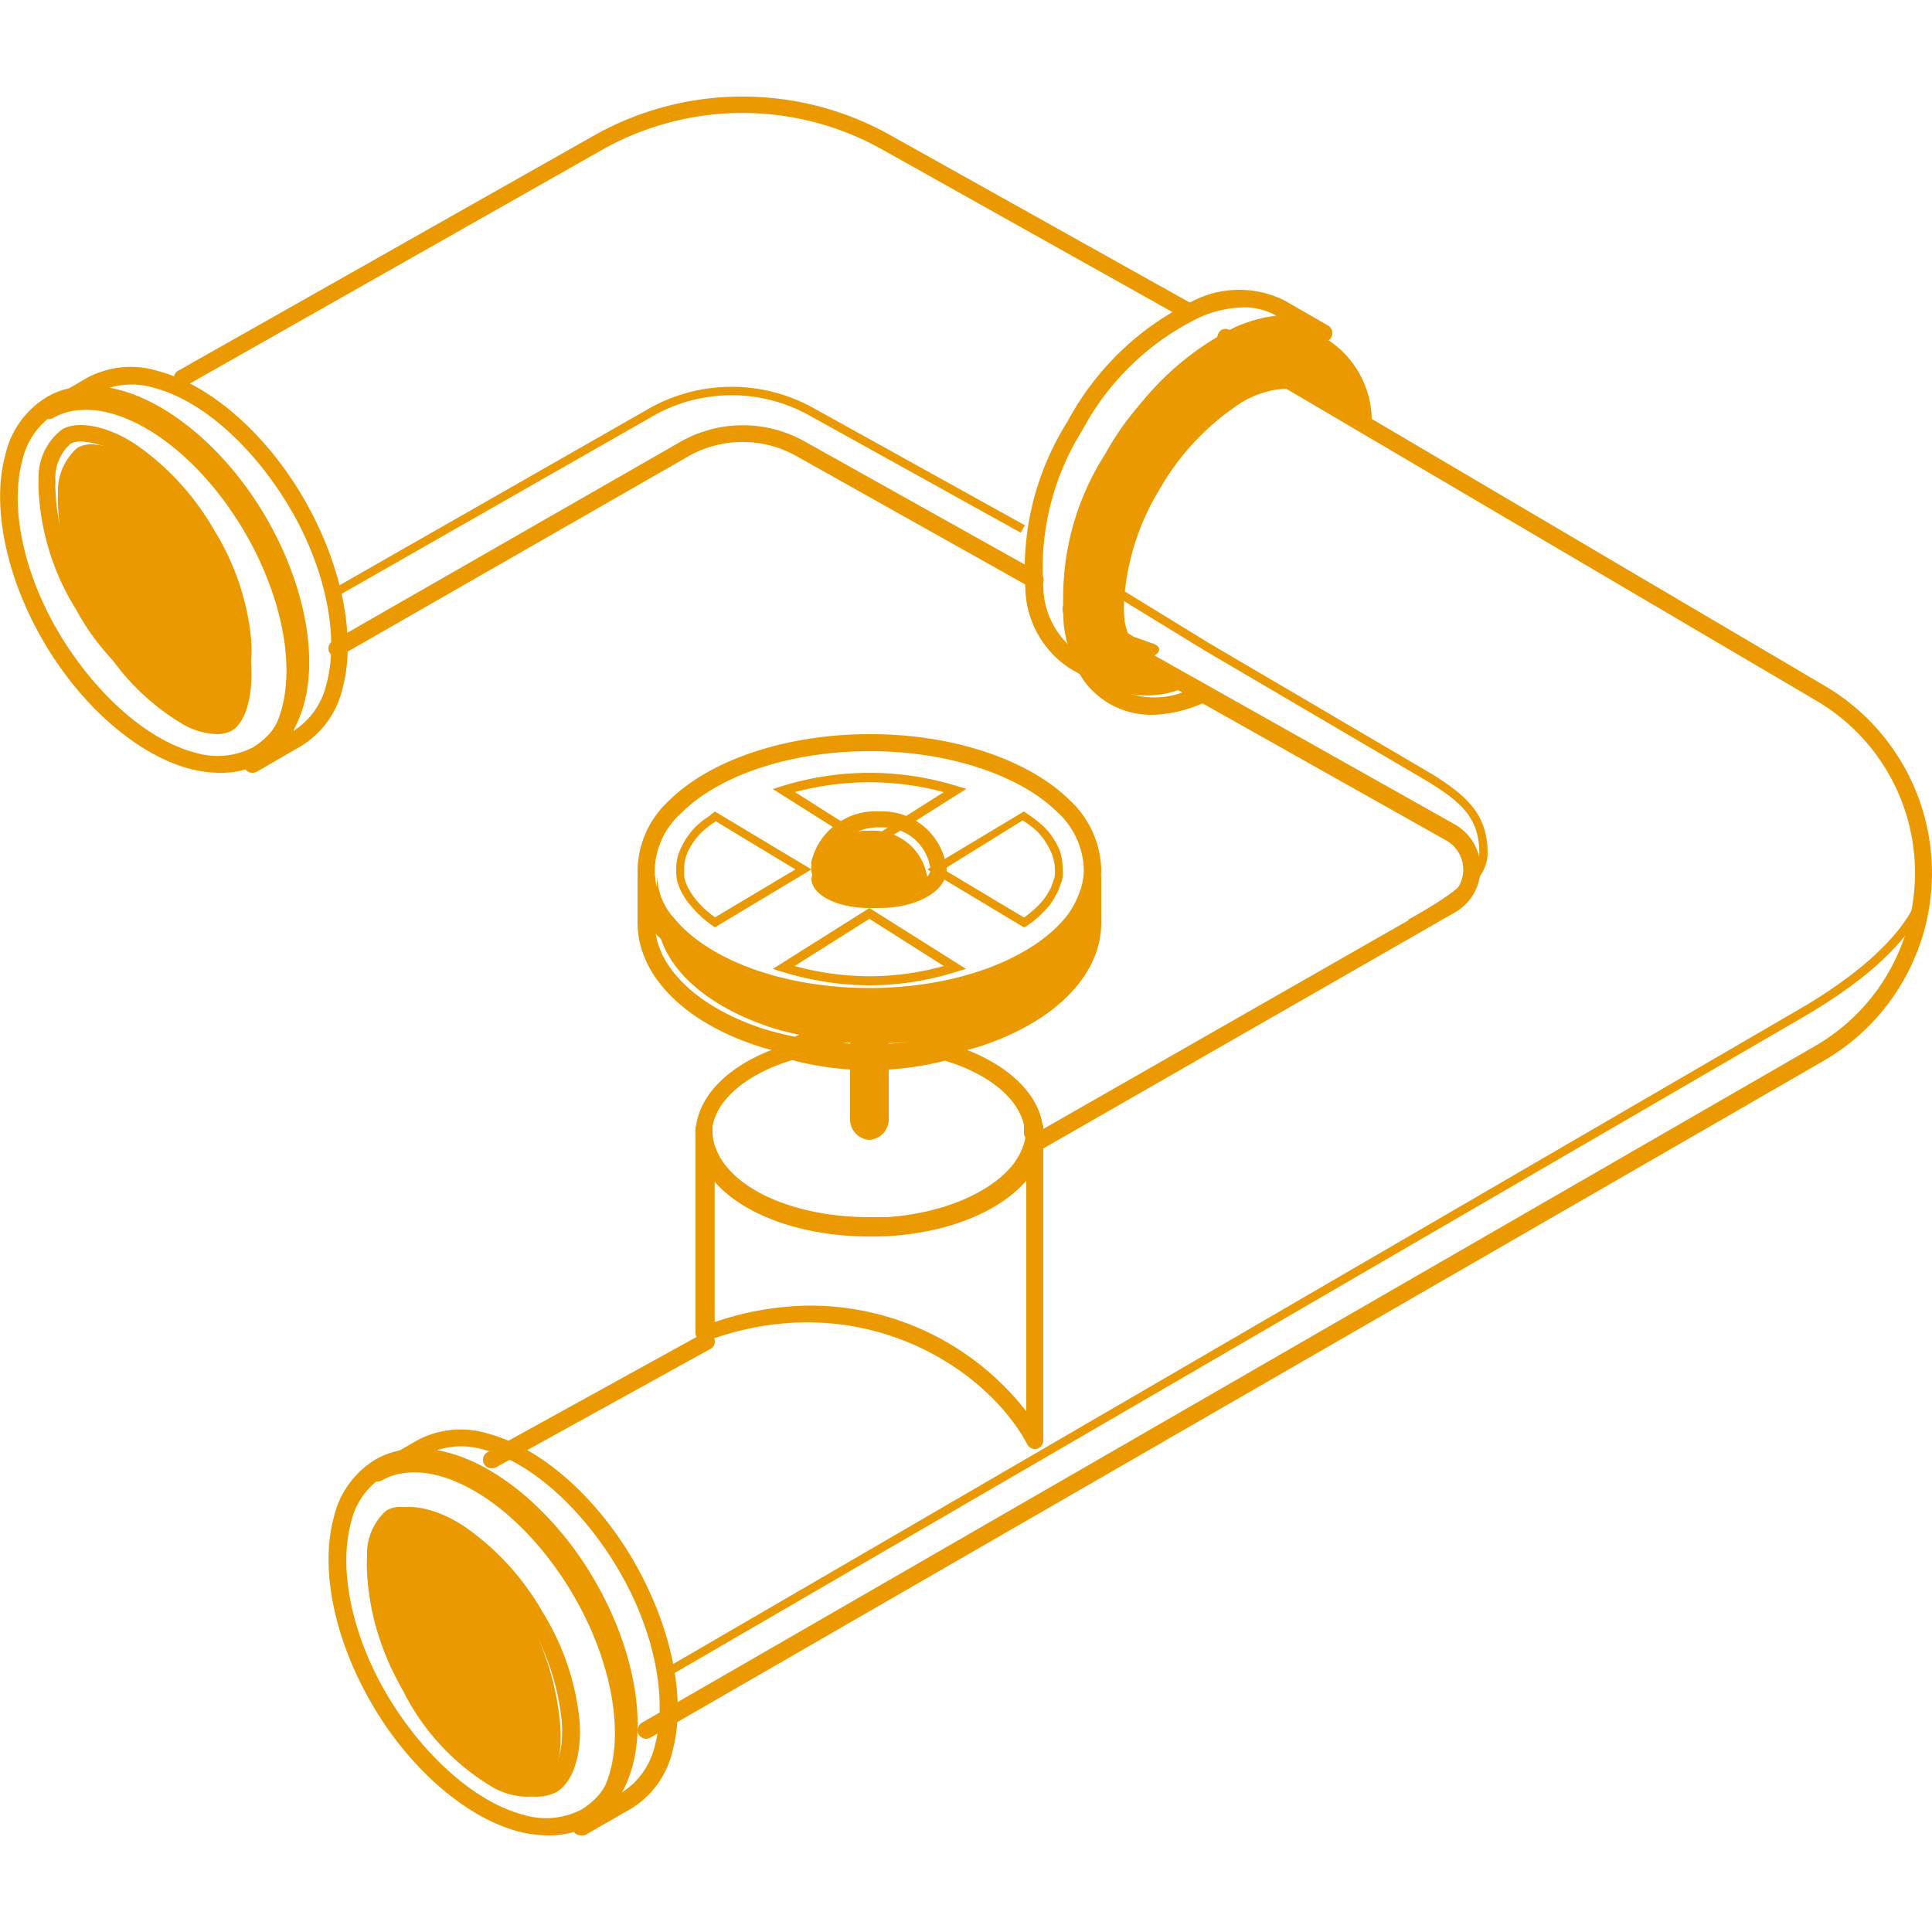
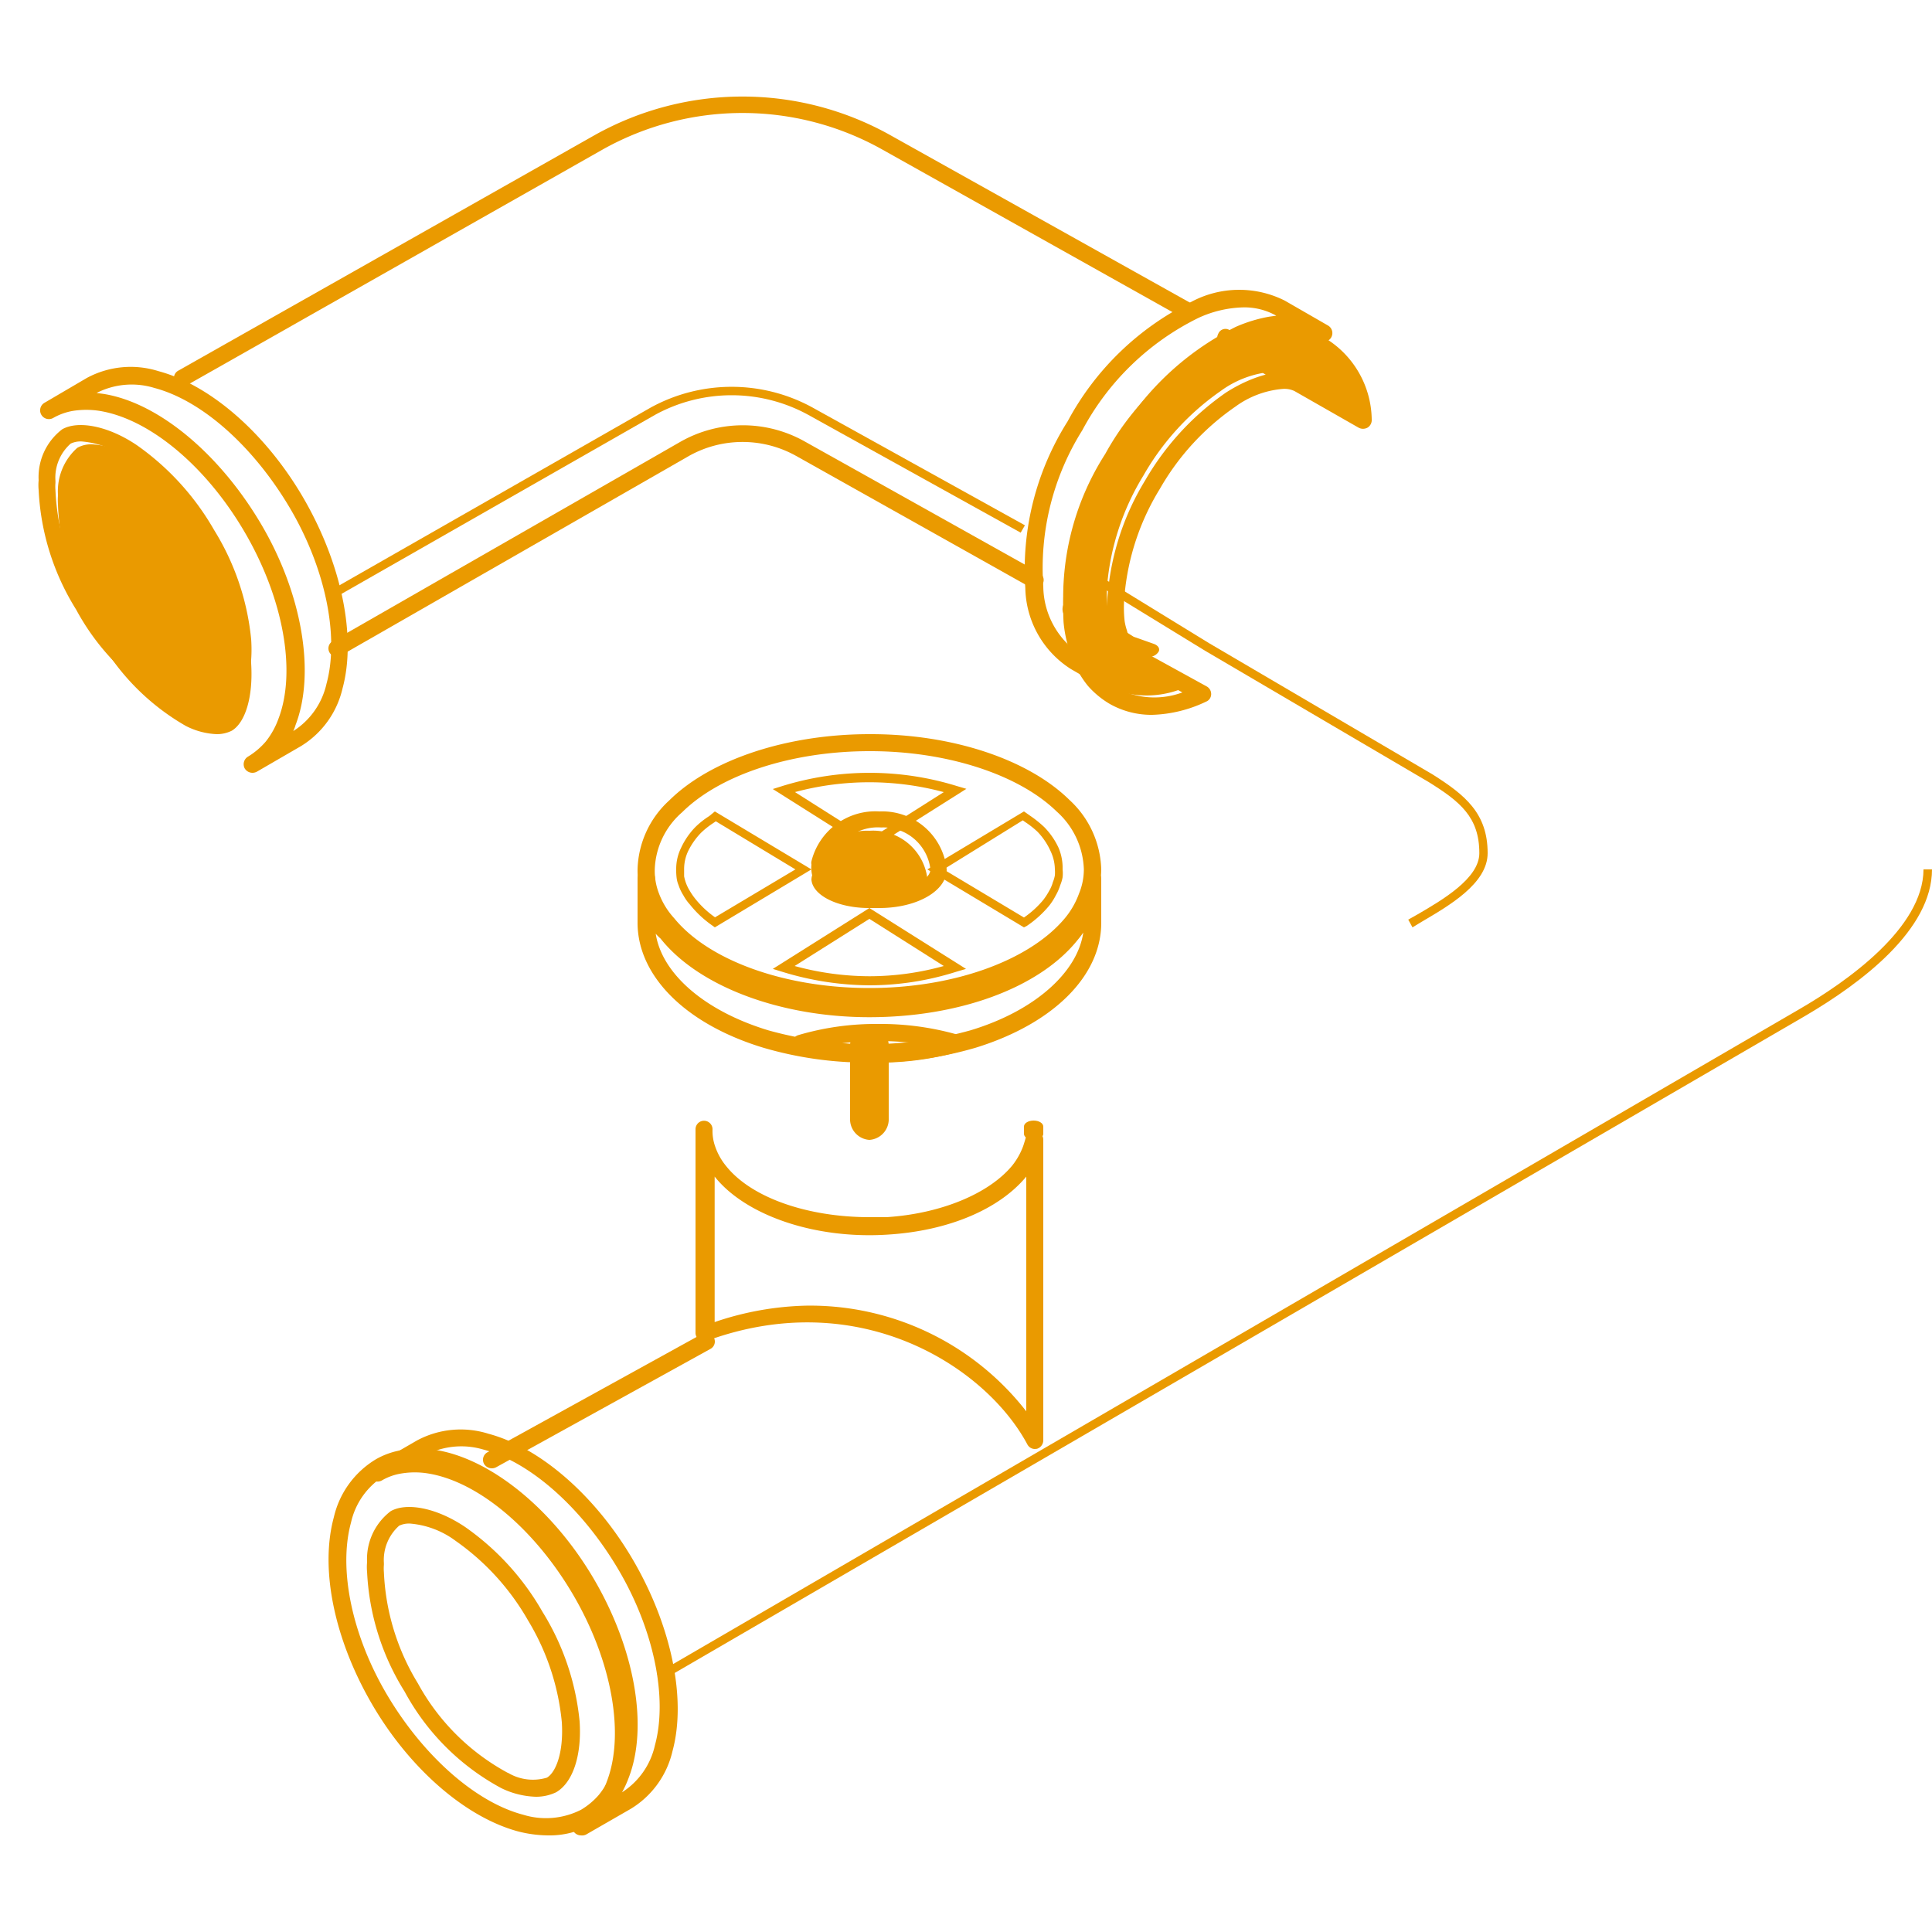
<svg xmlns="http://www.w3.org/2000/svg" id="Слой_1" data-name="Слой 1" viewBox="0 0 100 100">
  <defs>
    <style>.cls-1{fill:none;}.cls-2{clip-path:url(#clip-path);}.cls-3{fill:#ea9a00;}</style>
    <clipPath id="clip-path">
      <rect class="cls-1" width="100" height="100" />
    </clipPath>
  </defs>
  <title>Монтажная область 1труб</title>
  <g class="cls-2">
    <path class="cls-3" d="M28.36,95a6.42,6.42,0,0,1-1.52-.2c-2.71-.72-5.61-3.22-7.56-6.55s-2.74-7-2-9.72a4.74,4.74,0,0,1,2.18-3,4,4,0,0,1,1.38-.48,5.51,5.51,0,0,1,1.72,0c2.86.46,6.07,3.08,8.18,6.68s2.83,7.63,1.8,10.29a5.13,5.13,0,0,1-.81,1.44,4.85,4.85,0,0,1-1.16,1A4.42,4.42,0,0,1,28.36,95ZM21.67,75.9A3.93,3.93,0,0,0,21,76a3,3,0,0,0-1.08.37,3.81,3.81,0,0,0-1.75,2.43c-.67,2.44.06,5.91,1.91,9s4.53,5.48,7,6.13a4,4,0,0,0,3-.26,3.76,3.76,0,0,0,.91-.76,4.13,4.13,0,0,0,.67-1.17h0c.94-2.42.25-6.16-1.75-9.54S25,76.37,22.39,76A4.37,4.37,0,0,0,21.67,75.9Z" />
    <path class="cls-3" d="M30.07,95a.46.46,0,0,1-.39-.22.45.45,0,0,1,.16-.62,3.58,3.58,0,0,0,.91-.76,4.17,4.17,0,0,0,.66-1.19c.94-2.45.26-6.23-1.73-9.64s-4.91-5.87-7.5-6.3a4.23,4.23,0,0,0-1.42,0,2.92,2.92,0,0,0-1,.36l0,0h0a.47.47,0,0,1-.62-.16.45.45,0,0,1,.16-.62l.05,0,2.23-1.29a4.78,4.78,0,0,1,3.7-.35c2.7.72,5.59,3.25,7.53,6.61s2.73,7.12,2,9.81a4.74,4.74,0,0,1-2.17,3l-2.26,1.3A.46.46,0,0,1,30.07,95ZM22,75.33l.37,0c2.84.46,6,3.11,8.14,6.74s2.82,7.72,1.79,10.4a2,2,0,0,1-.12.31,3.89,3.89,0,0,0,1.72-2.45c.67-2.46-.06-6-1.91-9.12s-4.5-5.53-7-6.19A4,4,0,0,0,22,75.33Z" />
-     <path class="cls-3" d="M29,89.34c.11,1.78-.32,3.07-1,3.48a1.73,1.73,0,0,1-.78.18,3.84,3.84,0,0,1-1.61-.43s0,0,0,0a12.1,12.1,0,0,1-4.76-5.08A13.89,13.89,0,0,1,19,81.11a3.17,3.17,0,0,1,0-.45v-.07a3,3,0,0,1,1-2.41A1.45,1.45,0,0,1,20.8,78a4.72,4.72,0,0,1,2.58,1,13.63,13.63,0,0,1,3.83,4.51A14.16,14.16,0,0,1,29,89.34Z" />
    <path class="cls-3" d="M27.74,93a4.37,4.37,0,0,1-1.8-.45l0,0h0a12.31,12.31,0,0,1-5-5A12.8,12.8,0,0,1,19,81.36a2.64,2.64,0,0,1,0-.5,3.12,3.12,0,0,1,1.22-2.64c.8-.46,2.35-.2,3.86.82a13.53,13.53,0,0,1,4,4.39A13.16,13.16,0,0,1,30,89.09c.12,1.77-.35,3.18-1.22,3.68A2.41,2.41,0,0,1,27.74,93Zm-1.43-1.23a2.51,2.51,0,0,0,2,.24c.44-.26.87-1.25.77-2.87h0a12.46,12.46,0,0,0-1.75-5.27,12.71,12.71,0,0,0-3.74-4.11,4.58,4.58,0,0,0-2.36-.9,1.2,1.2,0,0,0-.57.11,2.38,2.38,0,0,0-.79,1.93s0,.09,0,.1a2.22,2.22,0,0,0,0,.37,12,12,0,0,0,1.76,5.76,11.56,11.56,0,0,0,4.63,4.62Z" />
-     <path class="cls-3" d="M11.37,40a6.29,6.29,0,0,1-1.52-.2c-2.72-.71-5.62-3.23-7.57-6.55s-2.74-7.06-2-9.72a4.69,4.69,0,0,1,2.18-3,4,4,0,0,1,1.38-.48,5.51,5.51,0,0,1,1.72,0c2.86.46,6.07,3.08,8.18,6.68s2.83,7.64,1.8,10.3a5.27,5.27,0,0,1-.81,1.44,5.1,5.1,0,0,1-1.16,1A4.45,4.45,0,0,1,11.37,40ZM4.67,20.89A3.82,3.82,0,0,0,4,21a3,3,0,0,0-1.09.37,3.86,3.86,0,0,0-1.75,2.44c-.67,2.45.07,5.91,1.92,9s4.53,5.49,7,6.14a4,4,0,0,0,3-.26,4,4,0,0,0,.91-.76,4.49,4.49,0,0,0,.66-1.17v0c.94-2.41.25-6.15-1.75-9.53S8,21.37,5.4,21A3.68,3.68,0,0,0,4.67,20.89Z" />
    <path class="cls-3" d="M13.07,40a.47.47,0,0,1-.4-.22.46.46,0,0,1,.17-.62,3.81,3.81,0,0,0,.91-.77,4.13,4.13,0,0,0,.66-1.18c.94-2.45.26-6.22-1.73-9.64s-4.91-5.87-7.51-6.3a4.44,4.44,0,0,0-1.41,0,3.13,3.13,0,0,0-1,.36l0,0a.45.45,0,0,1-.46-.78l0,0L4.5,19.56a4.78,4.78,0,0,1,3.7-.35c2.7.72,5.59,3.25,7.53,6.61s2.73,7.12,2,9.81a4.75,4.75,0,0,1-2.17,3L13.3,39.94A.49.49,0,0,1,13.07,40ZM5,20.34l.37.05c2.85.46,6,3.11,8.14,6.73s2.82,7.73,1.79,10.4a2.08,2.08,0,0,1-.12.32,3.91,3.91,0,0,0,1.72-2.45c.67-2.46-.06-6-1.91-9.12s-4.5-5.53-7-6.19A4,4,0,0,0,5,20.34Z" />
    <path class="cls-3" d="M13,34.34c.11,1.78-.32,3.07-1,3.48a1.73,1.73,0,0,1-.78.18,3.84,3.84,0,0,1-1.61-.43s0,0,0,0A12.1,12.1,0,0,1,4.8,32.46,13.89,13.89,0,0,1,3,26.11a3.17,3.17,0,0,1,0-.45v-.07a3,3,0,0,1,1-2.41A1.45,1.45,0,0,1,4.8,23a4.72,4.72,0,0,1,2.58,1,13.63,13.63,0,0,1,3.83,4.51A14.16,14.16,0,0,1,13,34.34Z" />
    <path class="cls-3" d="M10.75,37a4.41,4.41,0,0,1-1.81-.45l0,0h0a12.31,12.31,0,0,1-5-5A12.8,12.8,0,0,1,2,25.36a2.64,2.64,0,0,1,0-.5,3.11,3.11,0,0,1,1.22-2.64c.8-.46,2.35-.2,3.86.82a13.63,13.63,0,0,1,4,4.39A13.16,13.16,0,0,1,13,33.09c.12,1.77-.35,3.18-1.22,3.68A2.23,2.23,0,0,1,10.75,37ZM9.31,35.77a2.51,2.51,0,0,0,2,.24c.44-.25.87-1.25.77-2.87h0a12.48,12.48,0,0,0-1.74-5.28,12.63,12.63,0,0,0-3.75-4.11,4.55,4.55,0,0,0-2.36-.9,1.2,1.2,0,0,0-.57.11,2.35,2.35,0,0,0-.79,1.93s0,.09,0,.11a2.07,2.07,0,0,0,0,.36,12,12,0,0,0,1.76,5.77,11.53,11.53,0,0,0,4.63,4.61S9.3,35.76,9.31,35.77Z" />
    <path class="cls-3" d="M45,52c-4.6,0-8.84-1.54-10.79-3.92a5.12,5.12,0,0,1-.93-1.52A4.18,4.18,0,0,1,33,45a5,5,0,0,1,1.64-3.57C36.78,39.31,40.74,38,45,38h.08c4.21,0,8.14,1.3,10.28,3.41A5.06,5.06,0,0,1,57,45a4.15,4.15,0,0,1-.3,1.52,5,5,0,0,1-.91,1.57C53.78,50.47,49.55,52,45,52Zm0-13.12H45c-4,0-7.72,1.21-9.69,3.16A4.1,4.1,0,0,0,33.89,45a3.24,3.24,0,0,0,.22,1.25,3.94,3.94,0,0,0,.78,1.27c1.8,2.21,5.76,3.62,10.11,3.62s8.25-1.41,10.09-3.58a4.26,4.26,0,0,0,.76-1.31A3.28,3.28,0,0,0,56.1,45h0a4.19,4.19,0,0,0-1.41-3C52.72,40.08,49,38.88,45.05,38.88Z" />
    <path class="cls-3" d="M45.5,55a15.13,15.13,0,0,1-4.18-.57A.43.43,0,0,1,41,54a.45.45,0,0,1,.31-.42A14.2,14.2,0,0,1,45.48,53a14.52,14.52,0,0,1,4.21.59A.45.45,0,0,1,50,54a.43.43,0,0,1-.32.42A15.13,15.13,0,0,1,45.5,55Zm-1.92-1a15.34,15.34,0,0,0,3.83,0A15.83,15.83,0,0,0,43.58,54Z" />
-     <path class="cls-3" d="M57,45v2.26c0,2.58-2.49,4.84-6.16,6a19.64,19.64,0,0,1-10.68,0c-3.67-1.13-6.19-3.39-6.16-6V45a4.14,4.14,0,0,0,.23,1.46,5.69,5.69,0,0,0,.85,1.42c1.82,2.29,5.81,3.87,10.42,3.87S54,50.17,55.88,47.91a5.18,5.18,0,0,0,.85-1.48A3.75,3.75,0,0,0,57,45Z" />
-     <path class="cls-3" d="M45,55a19.07,19.07,0,0,1-5.49-.77C35.46,53,33,50.5,33,47.76v-2.3a.46.46,0,0,1,.45-.46.45.45,0,0,1,.45.46,3.74,3.74,0,0,0,.2,1.3,5.33,5.33,0,0,0,.78,1.31c1.8,2.27,5.77,3.74,10.12,3.74s8.25-1.45,10.09-3.7a4.7,4.7,0,0,0,.77-1.36,3.44,3.44,0,0,0,.24-1.26.46.46,0,0,1,.45-.46.45.45,0,0,1,.45.46v2.28c0,2.73-2.46,5.21-6.5,6.46A19.19,19.19,0,0,1,45,55ZM33.94,48.33c.32,2.07,2.53,4,5.83,5a19.45,19.45,0,0,0,10.46,0c3.32-1,5.54-3,5.84-5.06-.09.13-.19.26-.29.38-2,2.5-6.16,4-10.78,4s-8.85-1.6-10.81-4.07A2.51,2.51,0,0,1,33.94,48.33Z" />
+     <path class="cls-3" d="M45,55a19.07,19.07,0,0,1-5.49-.77C35.46,53,33,50.5,33,47.76v-2.3a.46.46,0,0,1,.45-.46.45.45,0,0,1,.45.46,3.74,3.74,0,0,0,.2,1.3,5.33,5.33,0,0,0,.78,1.31c1.8,2.27,5.77,3.74,10.12,3.74s8.25-1.45,10.09-3.7a4.7,4.7,0,0,0,.77-1.36,3.44,3.44,0,0,0,.24-1.26.46.46,0,0,1,.45-.46.45.45,0,0,1,.45.46v2.28c0,2.73-2.46,5.21-6.5,6.46A19.19,19.19,0,0,1,45,55ZM33.94,48.33c.32,2.07,2.53,4,5.83,5a19.45,19.45,0,0,0,10.46,0c3.32-1,5.54-3,5.84-5.06-.09.13-.19.26-.29.38-2,2.5-6.16,4-10.78,4s-8.85-1.6-10.81-4.07A2.51,2.51,0,0,1,33.94,48.33" />
    <path class="cls-3" d="M67.85,17.49a3.34,3.34,0,0,0-1.22-.42,4.6,4.6,0,0,0-1.57,0,7,7,0,0,0-1.64.48,14.33,14.33,0,0,0-6.21,5.94,13.76,13.76,0,0,0-2.16,8.17,6.65,6.65,0,0,0,.38,1.69,4.79,4.79,0,0,0,.76,1.31,4,4,0,0,0,1,.84,4.94,4.94,0,0,0,4.57-.13l-3-1.64a1.58,1.58,0,0,1-.45-.14.78.78,0,0,1-.34-.31l0,0a2.59,2.59,0,0,1-.47-1,2.24,2.24,0,0,1-.14-.58,6.3,6.3,0,0,1-.05-1.46,13,13,0,0,1,1.87-5.62,13.43,13.43,0,0,1,4-4.38,5.22,5.22,0,0,1,2.71-1,1.59,1.59,0,0,1,.81.18L70,21.29A4.59,4.59,0,0,0,67.85,17.49Z" />
    <path class="cls-3" d="M59.64,37a4.38,4.38,0,0,1-2.19-.56,4.61,4.61,0,0,1-1.14-.94A5,5,0,0,1,55.47,34a6.64,6.64,0,0,1-.42-1.79,14.35,14.35,0,0,1,2.24-8.5,14.76,14.76,0,0,1,6.45-6.14,7.71,7.71,0,0,1,1.76-.53,5.64,5.64,0,0,1,1.74,0,4,4,0,0,1,1.38.48A5,5,0,0,1,71,21.71a.46.46,0,0,1-.21.42.48.48,0,0,1-.48,0L67,20.24a1.21,1.21,0,0,0-.6-.11,4.83,4.83,0,0,0-2.46.92,13,13,0,0,0-3.91,4.26,12.64,12.64,0,0,0-1.82,5.45,6.3,6.3,0,0,0,0,1.38,2.7,2.7,0,0,0,.12.49,2.46,2.46,0,0,0,.37.84l.11.1a.4.4,0,0,0,.16.16.9.9,0,0,0,.32.09.58.58,0,0,1,.17.06l3,1.65a.45.45,0,0,1,.23.41.42.42,0,0,1-.27.38A6.91,6.91,0,0,1,59.64,37Zm6.74-19.11a4.68,4.68,0,0,0-.73.06,6.93,6.93,0,0,0-1.54.46,14.13,14.13,0,0,0-6,5.78,13.47,13.47,0,0,0-2.12,8,6.13,6.13,0,0,0,.37,1.58A4.06,4.06,0,0,0,57,34.93a3.65,3.65,0,0,0,.89.73,4.17,4.17,0,0,0,3.31.18l-2.09-1.15a1.91,1.91,0,0,1-.51-.16,1.41,1.41,0,0,1-.46-.39l-.08-.06a3.09,3.09,0,0,1-.57-1.18,3,3,0,0,1-.15-.64,6.71,6.71,0,0,1,0-1.56,13.55,13.55,0,0,1,1.93-5.83,14.1,14.1,0,0,1,4.2-4.56c1.57-1,3.2-1.33,4-.83l2.45,1.41a3.81,3.81,0,0,0-1.77-2.56h0A2.93,2.93,0,0,0,67.08,18,3.2,3.2,0,0,0,66.38,17.89Z" />
    <path class="cls-3" d="M57.93,36a.49.49,0,0,1-.23-.06h0l-2.27-1.31a5.08,5.08,0,0,1-2.36-4.2,14.35,14.35,0,0,1,2.19-8.62,14.56,14.56,0,0,1,6.39-6.18,5.25,5.25,0,0,1,4.85-.07l2.24,1.29,0,0h0a.45.45,0,0,1-.46.78l0,0a3,3,0,0,0-1-.35,3.77,3.77,0,0,0-1.42,0,6.7,6.7,0,0,0-1.53.46,14.06,14.06,0,0,0-6,5.83,13.77,13.77,0,0,0-2.1,8,5.84,5.84,0,0,0,.36,1.59,4.16,4.16,0,0,0,.68,1.22,3.69,3.69,0,0,0,.89.74h0a.46.46,0,0,1,.16.62A.43.43,0,0,1,57.93,36Zm6.41-20.09a5.87,5.87,0,0,0-2.32.55,13.62,13.62,0,0,0-6,5.81A13.42,13.42,0,0,0,54,30.33a4.26,4.26,0,0,0,1.88,3.51c0-.11-.09-.22-.13-.33a7.24,7.24,0,0,1-.41-1.81,14.71,14.71,0,0,1,2.22-8.58,14.76,14.76,0,0,1,6.4-6.2,7.56,7.56,0,0,1,1.74-.53l.36-.05A3.36,3.36,0,0,0,64.34,15.91Z" />
    <path class="cls-3" d="M59.46,34h-.07a3,3,0,0,1-.7-.14,1.49,1.49,0,0,1-.6-.34.24.24,0,0,1,0-.41A.8.8,0,0,1,58.8,33l.93.33c.22.08.32.25.24.4A.58.58,0,0,1,59.46,34Z" />
-     <path class="cls-3" d="M45,64c-3.51,0-6.61-1.13-8.1-2.94a4.15,4.15,0,0,1-.7-1.16A3.16,3.16,0,0,1,36,58.71c0-2,1.86-3.81,4.9-4.69a.36.36,0,0,1,.25,0,14.79,14.79,0,0,0,7.7,0,.36.36,0,0,1,.25,0c3,.88,4.92,2.69,4.9,4.71a5.87,5.87,0,0,1,0,.59.53.53,0,0,1,0,.12,2.9,2.9,0,0,1-.16.47,3.9,3.9,0,0,1-.69,1.17c-1.39,1.62-4,2.7-7.13,2.9C45.64,64,45.32,64,45,64Zm-4-9.13c-2.54.77-4.17,2.27-4.15,3.83a2.26,2.26,0,0,0,.14.88,3.13,3.13,0,0,0,.56.92c1.32,1.61,4.23,2.64,7.43,2.64.3,0,.58,0,.88,0,2.81-.18,5.3-1.17,6.52-2.59a3.16,3.16,0,0,0,.55-.94,2.87,2.87,0,0,0,.13-.38,4.05,4.05,0,0,0,0-.48h0c0-1.58-1.6-3.08-4.15-3.85A15.75,15.75,0,0,1,41,54.87Z" />
-     <path class="cls-3" d="M33.45,90a.46.46,0,0,1-.39-.22.45.45,0,0,1,.16-.61l60.68-35A10.34,10.34,0,0,0,94,36.26L66.37,20a1.13,1.13,0,0,0-.58-.11,4.65,4.65,0,0,0-2.41.92A12.89,12.89,0,0,0,59.56,25a12.72,12.72,0,0,0-1.77,5.43,5.24,5.24,0,0,0,0,.67,3.34,3.34,0,0,0,.06.65l-.44.11h.45a.44.44,0,0,1,0,.15c0,.06,0,.19.09.3a1.6,1.6,0,0,0,.17.48,1.17,1.17,0,0,0,.18.32h0l17,9.56a2.62,2.62,0,0,1,0,4.56L53.73,59.6a.44.44,0,1,1-.44-.76L74.87,46.51a1.73,1.73,0,0,0,0-3L57.81,33.91a.74.74,0,0,1-.19-.16,2.39,2.39,0,0,1-.32-.54,2.29,2.29,0,0,1-.22-.62,2,2,0,0,1-.11-.47,1.52,1.52,0,0,1,0-.24,3,3,0,0,1-.07-.74c0-.23,0-.47,0-.73a14.67,14.67,0,0,1,6-10.34c1.53-1.05,3.13-1.33,3.94-.84L94.45,35.5a11.23,11.23,0,0,1-.1,19.43l-60.67,35A.49.49,0,0,1,33.45,90Z" />
    <path class="cls-3" d="M34.22,87,34,86.62l59.16-34.4c2.39-1.39,6.39-4.17,6.4-7.22H100c0,3.11-3.6,5.85-6.61,7.61Z" />
    <path class="cls-3" d="M73.11,48l-.22-.4.48-.27c1.27-.74,3.2-1.86,3.2-3.17,0-1.87-1-2.67-2.62-3.68l-11.58-6.8L57,30.39l.22-.39,5.36,3.29,11.58,6.8c1.67,1.06,2.84,2,2.84,4.07,0,1.57-2,2.72-3.43,3.56Z" />
    <path class="cls-3" d="M25.46,76a.47.47,0,0,1-.4-.22.44.44,0,0,1,.17-.61l11.08-6.11a.48.48,0,0,1,.63.16.43.43,0,0,1-.17.6L25.69,75.94A.46.46,0,0,1,25.46,76Z" />
    <path class="cls-3" d="M53,48l-5-3,5-3,.33.23a5.89,5.89,0,0,1,.72.58,3.82,3.82,0,0,1,.74,1.07A2.65,2.65,0,0,1,55,45a1.9,1.9,0,0,1,0,.41,2,2,0,0,1-.12.4,2.66,2.66,0,0,1-.23.53,3.24,3.24,0,0,1-.33.52h0a5.45,5.45,0,0,1-1.18,1.07Zm-4.16-3L53,47.49a4.86,4.86,0,0,0,1-.91,3.58,3.58,0,0,0,.3-.46,1.9,1.9,0,0,0,.2-.47,1.62,1.62,0,0,0,.1-.34,2,2,0,0,0,0-.32,2.26,2.26,0,0,0-.22-.93,3.53,3.53,0,0,0-.67-1,4.6,4.6,0,0,0-.66-.52l-.11-.08Z" />
    <path class="cls-3" d="M45,44l-5-3.16.51-.16a15.27,15.27,0,0,1,9,0l.51.15Zm-3.85-3L45,43.44,48.85,41A14.83,14.83,0,0,0,41.14,41Z" />
    <path class="cls-3" d="M37,48l-.11-.08a5.53,5.53,0,0,1-1.18-1.1,2.48,2.48,0,0,1-.34-.48,2.37,2.37,0,0,1-.25-.53,1.39,1.39,0,0,1-.1-.39A3.09,3.09,0,0,1,35,45a2.46,2.46,0,0,1,.25-1.11A3.86,3.86,0,0,1,36,42.8a4.38,4.38,0,0,1,.71-.56L37,42l5,3Zm.05-5.49-.13.09a4.34,4.34,0,0,0-.64.51,3.67,3.67,0,0,0-.66.94,2.17,2.17,0,0,0-.21.92c0,.14,0,.27,0,.39a2.21,2.21,0,0,0,.3.76,3.38,3.38,0,0,0,.3.43,5,5,0,0,0,1,.93L41.17,45Z" />
    <path class="cls-3" d="M45,51a15.58,15.58,0,0,1-4.51-.7L40,50.15,45,47l.11.07L50,50.15l-.51.15A14.9,14.9,0,0,1,45,51Zm-3.87-1a14.82,14.82,0,0,0,3.87.53A14.36,14.36,0,0,0,48.85,50L45,47.56Z" />
    <path class="cls-3" d="M48,45.47c0,.85-1.35,1.53-3,1.53s-2.94-.66-3-1.47a.83.83,0,0,1,.06-.29s0-.06,0-.08A2.9,2.9,0,0,1,45,43,2.83,2.83,0,0,1,48,45.47Z" />
    <path class="cls-3" d="M45.5,47c-1.92,0-3.42-.83-3.5-1.93a1.47,1.47,0,0,1,0-.32.06.06,0,0,1,0,0,.37.37,0,0,1,0-.17A3.41,3.41,0,0,1,45.53,42,3.35,3.35,0,0,1,49,45h0C49,46.12,47.46,47,45.5,47ZM43,44.71a.34.34,0,0,1,0,.17.55.55,0,0,0,0,.17c0,.51,1.11,1.11,2.58,1.11s2.57-.61,2.58-1.16a2.46,2.46,0,0,0-2.55-2.17A2.51,2.51,0,0,0,43,44.71Z" />
    <path class="cls-3" d="M45,59a1.07,1.07,0,0,1-1-1.12V54.12a1,1,0,1,1,2,0v3.76A1.07,1.07,0,0,1,45,59Z" />
    <path class="cls-3" d="M53.56,75a.44.44,0,0,1-.38-.23c-2.13-4-8.68-8.27-16.59-5.37a.41.41,0,0,1-.4-.05A.44.44,0,0,1,36,69V58.45a.44.44,0,1,1,.88,0,2.43,2.43,0,0,0,.14.9,3.24,3.24,0,0,0,.56,1C38.89,62,41.81,63,45,63c.31,0,.59,0,.89,0,2.8-.18,5.3-1.21,6.51-2.68a3.62,3.62,0,0,0,.56-1q.07-.21.12-.39a.58.58,0,0,1,.24-.34.48.48,0,0,1,.45,0A.47.47,0,0,1,54,59V74.55a.46.46,0,0,1-.33.44ZM41.74,67.58a14.18,14.18,0,0,1,11.38,5.47V60.83l0,.07c-1.39,1.68-4,2.8-7.13,3-3.82.26-7.41-1-9-3l0,0v7.53A15.73,15.73,0,0,1,41.74,67.58Z" />
    <path class="cls-3" d="M53.5,59c-.27,0-.5-.14-.5-.31v-.38c0-.17.22-.31.5-.31s.5.14.5.31v.38C54,58.86,53.77,59,53.5,59Z" />
    <path class="cls-3" d="M17.45,34a.46.46,0,0,1-.39-.22.43.43,0,0,1,.17-.6l18-10.32a6.54,6.54,0,0,1,6.44,0l12.12,6.78a.43.43,0,0,1,.17.6.44.44,0,0,1-.61.17L41.21,23.6a5.68,5.68,0,0,0-5.55,0l-18,10.32A.43.43,0,0,1,17.45,34Z" />
    <path class="cls-3" d="M17.22,31,17,30.62l16.69-9.53a8.71,8.71,0,0,1,8.36,0l11,6.1-.22.38-11-6.1a8.25,8.25,0,0,0-7.92,0Z" />
    <path class="cls-3" d="M58.54,34a.42.42,0,0,1-.21-.06L55.24,32a.57.57,0,0,1-.18-.73.45.45,0,0,1,.65-.2l3,1.91a.59.59,0,0,1,.21.73A.48.48,0,0,1,58.54,34Z" />
    <path class="cls-3" d="M9.44,20a.44.44,0,0,1-.38-.22.43.43,0,0,1,.16-.59L30.77,7A15.65,15.65,0,0,1,46.09,7l15.69,8.77a.43.43,0,0,1,.16.59.44.44,0,0,1-.6.16L45.65,7.73a14.79,14.79,0,0,0-14.44,0L9.67,19.94A.46.46,0,0,1,9.44,20Z" />
    <path class="cls-3" d="M66.57,20a.36.36,0,0,1-.22-.07l-3.13-2a.51.51,0,0,1-.16-.66.4.4,0,0,1,.59-.18l3.13,2a.51.51,0,0,1,.16.66A.42.42,0,0,1,66.57,20Z" />
  </g>
</svg>